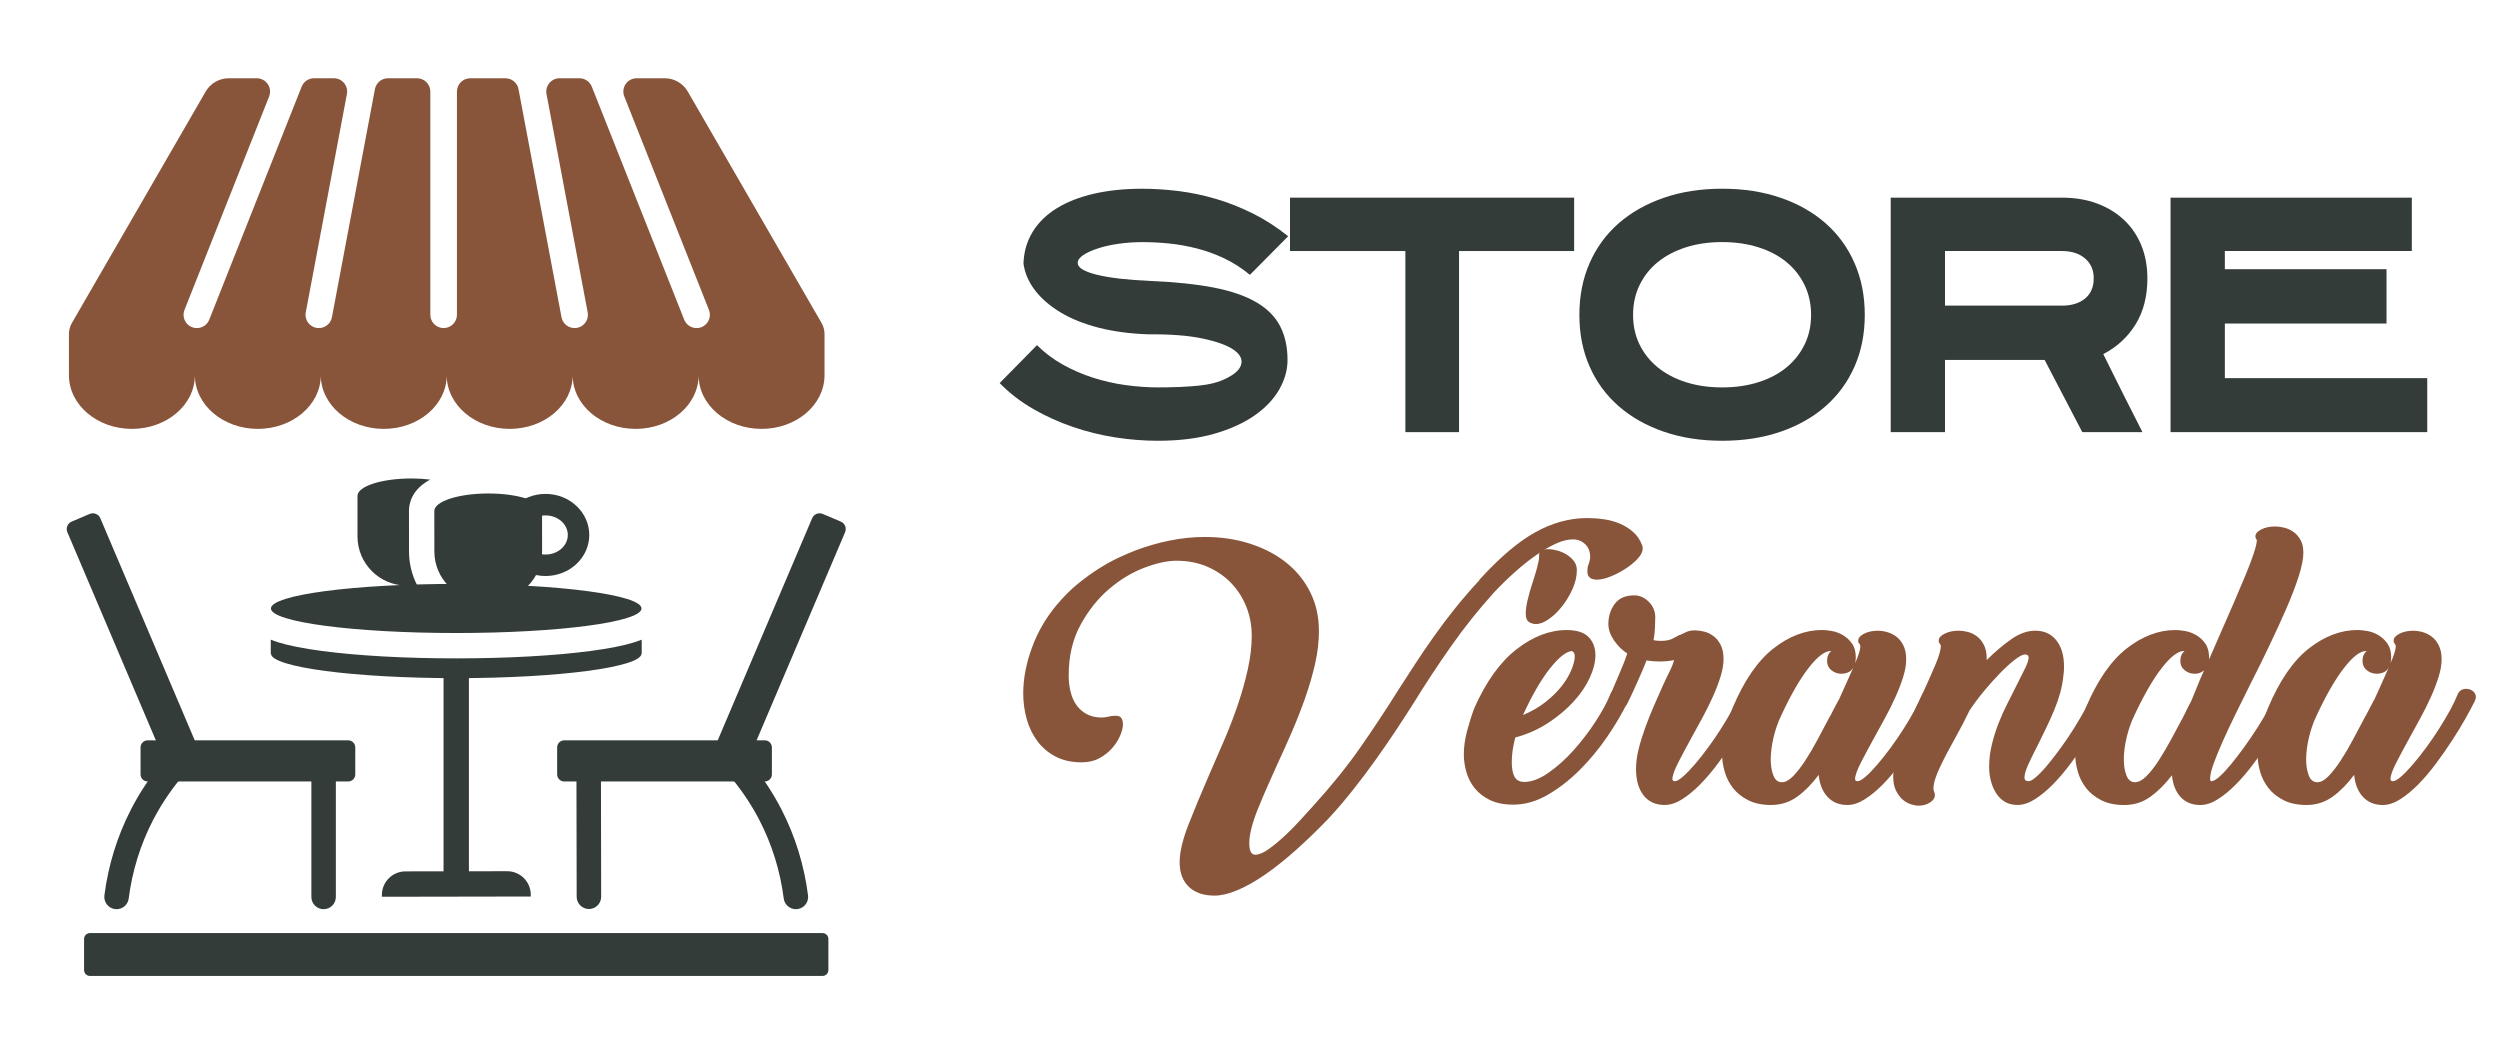
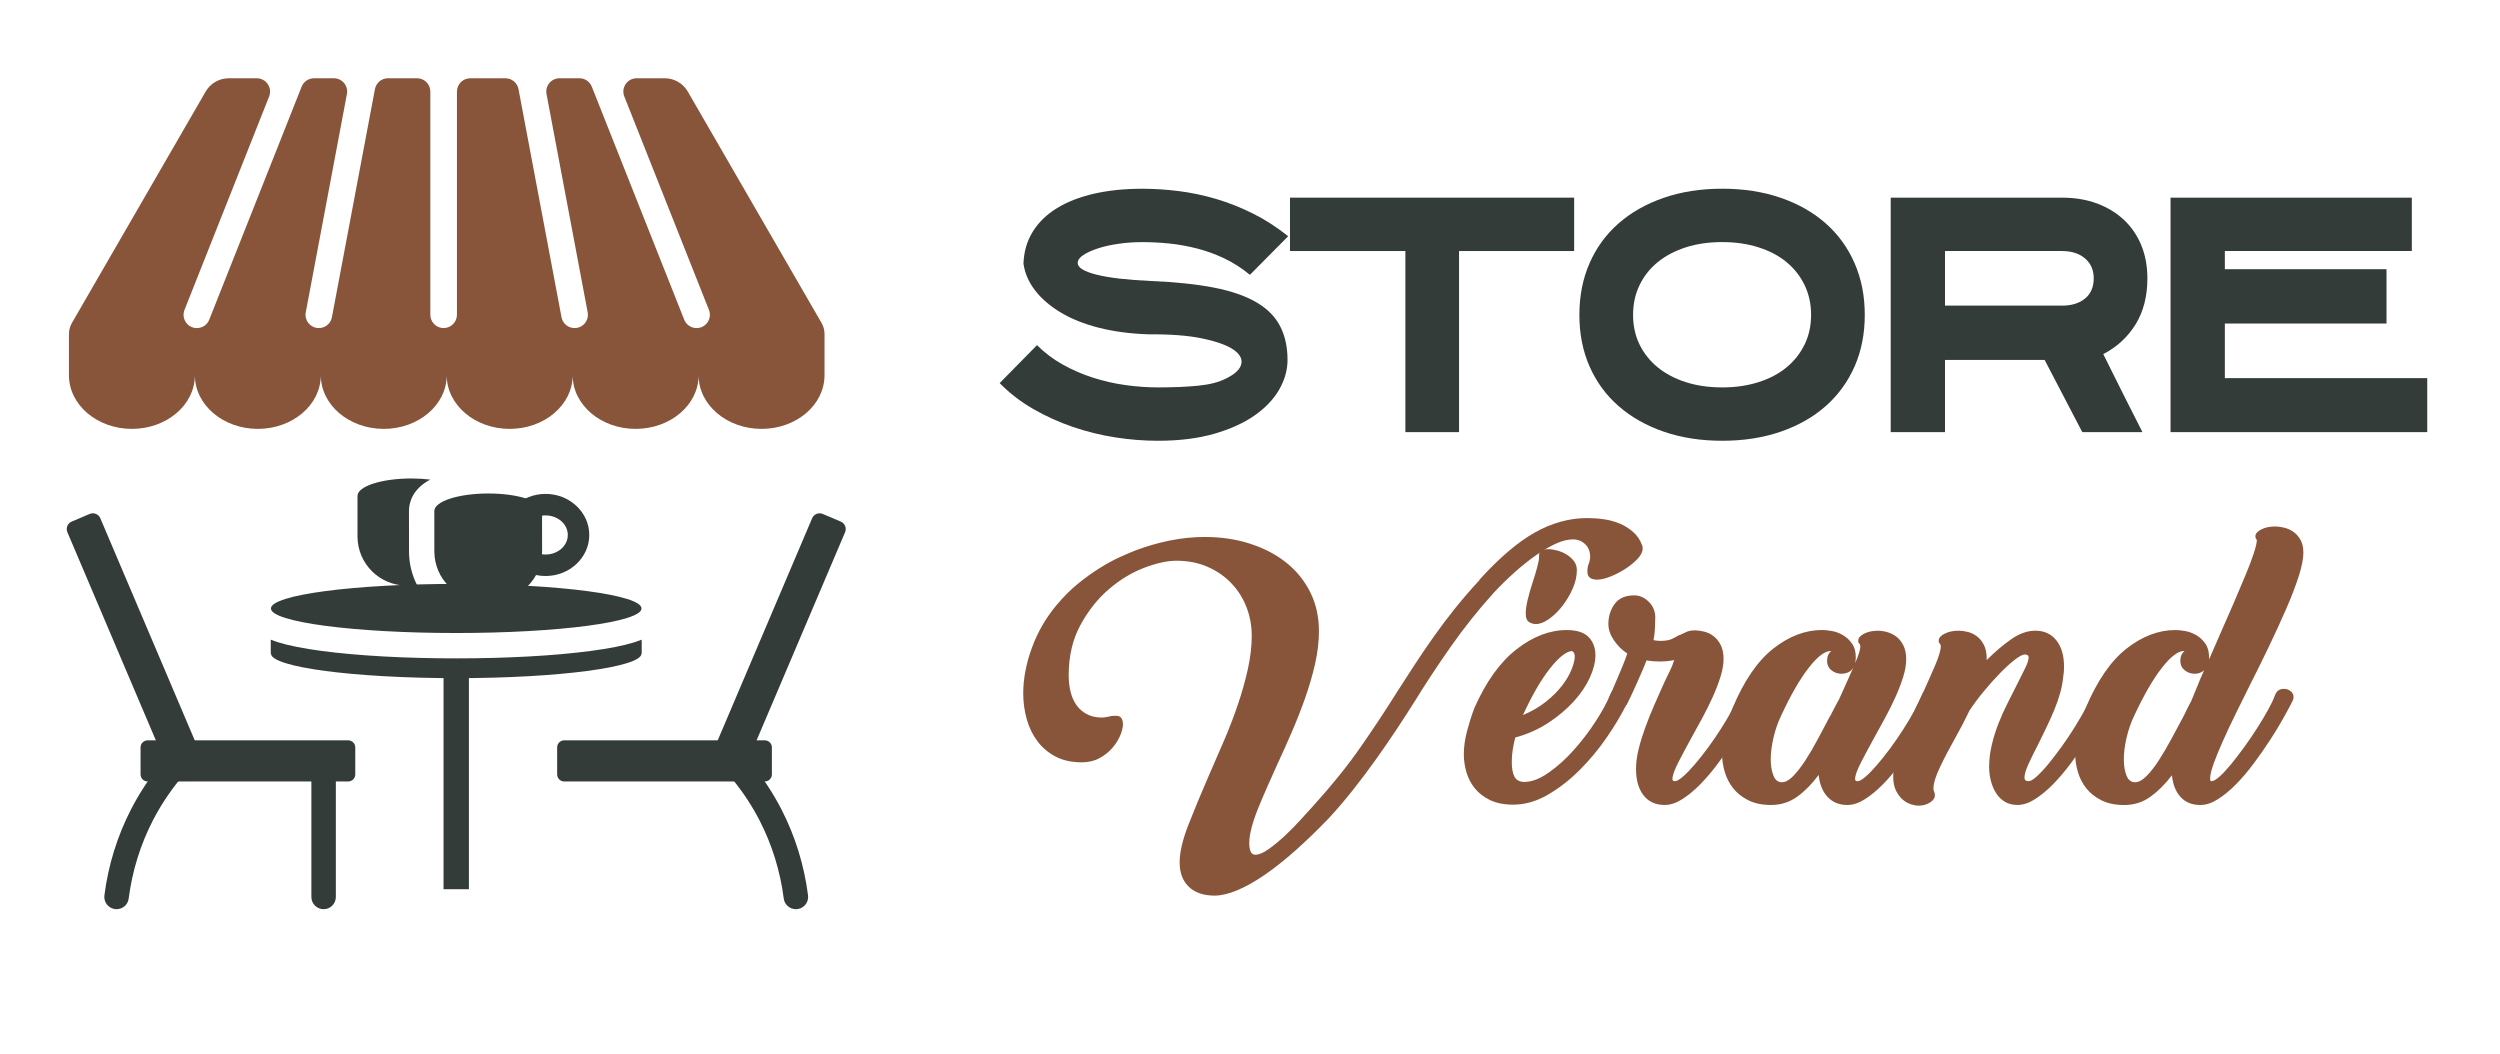
<svg xmlns="http://www.w3.org/2000/svg" version="1.1" id="Calque_1" x="0px" y="0px" width="166px" height="70px" viewBox="0 0 166 70" enable-background="new 0 0 166 70" xml:space="preserve">
-   <path fill="#333C39" d="M54.613,64.804H5.973c-0.216,0-0.391-0.175-0.391-0.391v-2.066c0-0.215,0.175-0.391,0.391-0.391h48.64  c0.216,0,0.392,0.176,0.392,0.391v2.066C55.004,64.629,54.829,64.804,54.613,64.804z" />
  <path fill="#333C39" d="M12.664,49.907l-1.197,0.51c-0.273,0.115-0.588-0.012-0.705-0.285L4.474,35.339  c-0.116-0.273,0.011-0.588,0.285-0.705l1.196-0.508c0.273-0.116,0.588,0.011,0.705,0.283l6.289,14.793  C13.064,49.476,12.937,49.792,12.664,49.907z" />
  <path fill="#333C39" d="M23.119,51.891H9.805c-0.261,0-0.472-0.212-0.472-0.472v-1.79c0-0.261,0.211-0.472,0.472-0.472h13.313  c0.261,0,0.472,0.211,0.472,0.472v1.79C23.591,51.679,23.379,51.891,23.119,51.891z" />
  <path fill="#333C39" d="M7.741,60.37c-0.035,0-0.07-0.002-0.105-0.006c-0.446-0.058-0.76-0.465-0.704-0.91  c0.257-2.008,0.851-3.926,1.763-5.703c0.547-1.064,1.21-2.076,1.971-3.008c0.284-0.348,0.796-0.4,1.145-0.116  s0.399,0.797,0.115,1.145c-0.689,0.844-1.289,1.76-1.784,2.723c-0.826,1.608-1.363,3.347-1.597,5.167  C8.493,60.071,8.144,60.37,7.741,60.37z" />
  <path fill="#333C39" d="M21.488,60.37c-0.449,0-0.813-0.363-0.813-0.813v-7.667c0-0.448,0.364-0.813,0.813-0.813  c0.45,0,0.813,0.365,0.813,0.813v7.667C22.301,60.007,21.938,60.37,21.488,60.37z" />
  <path fill="#333C39" d="M47.922,49.907l1.197,0.51c0.273,0.115,0.589-0.012,0.705-0.285l6.29-14.793  c0.115-0.273-0.012-0.588-0.285-0.705l-1.197-0.508c-0.272-0.116-0.588,0.011-0.705,0.283l-6.289,14.793  C47.522,49.476,47.649,49.792,47.922,49.907z" />
  <path fill="#333C39" d="M37.468,51.891h13.313c0.261,0,0.472-0.212,0.472-0.472v-1.79c0-0.261-0.211-0.472-0.472-0.472H37.468  c-0.261,0-0.473,0.211-0.473,0.472v1.79C36.995,51.679,37.207,51.891,37.468,51.891z" />
  <path fill="#333C39" d="M52.846,60.37c-0.403,0-0.753-0.299-0.806-0.709c-0.233-1.82-0.771-3.559-1.596-5.167  c-0.495-0.963-1.096-1.879-1.784-2.723c-0.285-0.348-0.233-0.86,0.115-1.145c0.348-0.284,0.861-0.231,1.145,0.116  c0.761,0.932,1.424,1.943,1.971,3.008c0.913,1.777,1.505,3.695,1.763,5.703c0.057,0.445-0.258,0.853-0.703,0.91  C52.916,60.368,52.88,60.37,52.846,60.37z" />
-   <path fill="#333C39" d="M39.104,60.358c-0.448,0-0.812-0.363-0.813-0.813l-0.014-7.666c-0.001-0.449,0.363-0.814,0.812-0.814  c0,0,0.001,0,0.002,0c0.449,0,0.812,0.363,0.813,0.813l0.013,7.666c0.001,0.449-0.363,0.814-0.812,0.814  C39.105,60.358,39.104,60.358,39.104,60.358z" />
  <rect x="29.451" y="44.448" fill="#333C39" width="1.684" height="14.596" />
-   <path fill="#333C39" d="M35.245,59.528l-9.887,0.017v-0.116c-0.002-0.865,0.698-1.567,1.563-1.57l6.753-0.011  c0.866-0.002,1.568,0.698,1.57,1.563L35.245,59.528z" />
  <ellipse fill="#333C39" cx="30.293" cy="40.402" rx="12.303" ry="1.63" />
  <path fill="#333C39" d="M36.225,38.247c-1.601,0-2.903-1.223-2.903-2.726s1.302-2.726,2.903-2.726s2.903,1.223,2.903,2.726  S37.826,38.247,36.225,38.247z M36.225,34.223c-0.814,0-1.476,0.583-1.476,1.299s0.662,1.299,1.476,1.299  c0.815,0,1.477-0.583,1.477-1.299S37.04,34.223,36.225,34.223z" />
  <path fill="#333C39" d="M32.414,32.767c-1.975,0.002-3.576,0.523-3.575,1.164l0.002,2.688c0.002,1.802,1.464,3.261,3.267,3.259  l0.628-0.001c1.802-0.002,3.26-1.464,3.259-3.266l-0.003-2.688C35.992,33.282,34.39,32.765,32.414,32.767z" />
  <path fill="#88553A" d="M45.669,6.08c-0.316-0.547-0.898-0.884-1.53-0.884h-1.864c-0.624,0-1.052,0.629-0.821,1.209l5.619,14.17  c0.23,0.58-0.197,1.209-0.821,1.209l0,0c-0.361,0-0.687-0.221-0.821-0.558L39.296,5.755c-0.134-0.337-0.459-0.559-0.821-0.559  h-1.318c-0.554,0-0.971,0.503-0.869,1.047l2.733,14.494c0.102,0.544-0.314,1.047-0.868,1.047l0,0c-0.425,0-0.79-0.302-0.869-0.72  L34.429,5.917c-0.08-0.417-0.444-0.72-0.869-0.72h-2.336c-0.488,0-0.883,0.396-0.883,0.884V20.9c0,0.488-0.396,0.884-0.884,0.884  l0,0c-0.487,0-0.883-0.396-0.883-0.884V6.08c0-0.488-0.396-0.884-0.883-0.884h-1.928c-0.424,0-0.789,0.303-0.867,0.72L22.04,21.064  c-0.079,0.418-0.443,0.72-0.868,0.72l0,0c-0.554,0-0.971-0.503-0.868-1.047l2.732-14.494c0.103-0.544-0.314-1.047-0.868-1.047H20.85  c-0.362,0-0.688,0.222-0.821,0.559l-6.135,15.472c-0.133,0.337-0.459,0.558-0.822,0.558l0,0c-0.624,0-1.05-0.629-0.821-1.209  l5.619-14.17c0.229-0.58-0.197-1.209-0.821-1.209h-1.864c-0.631,0-1.214,0.337-1.53,0.884L4.776,21.442  c-0.129,0.224-0.198,0.479-0.198,0.736v2.739c0,1.966,1.872,3.561,4.181,3.561c2.309,0,4.181-1.595,4.181-3.561  c0,1.966,1.872,3.561,4.18,3.561c2.309,0,4.181-1.595,4.181-3.561c0,1.966,1.872,3.561,4.181,3.561c2.308,0,4.18-1.595,4.18-3.561  c0,1.966,1.872,3.561,4.181,3.561s4.181-1.595,4.181-3.561c0,1.966,1.872,3.561,4.181,3.561s4.181-1.595,4.181-3.561  c0,1.966,1.872,3.561,4.181,3.561c2.308,0,4.18-1.595,4.18-3.561v-2.739c0-0.258-0.068-0.512-0.198-0.736L45.669,6.08z" />
  <path fill="#333C39" d="M42.133,42.644c-0.711,0.223-1.693,0.418-2.919,0.58c-2.394,0.318-5.562,0.492-8.92,0.492  c-3.358,0-6.526-0.174-8.92-0.492c-1.226-0.162-2.208-0.357-2.919-0.58c-0.171-0.055-0.33-0.11-0.476-0.17v0.928h0.012  c0.02,0.899,5.52,1.627,12.303,1.627s12.284-0.728,12.303-1.627h0.012v-0.928C42.462,42.533,42.304,42.589,42.133,42.644z" />
  <path fill="#333C39" d="M27.159,36.62l-0.003-2.688c0-0.534,0.202-1.44,1.41-2.088c-0.39-0.047-0.812-0.074-1.251-0.074  c-1.976,0-3.577,0.52-3.577,1.16v2.689c0,1.802,1.461,3.262,3.263,3.262h0.628c0.027,0,0.053-0.001,0.08-0.002  C27.358,38.202,27.16,37.435,27.159,36.62z" />
  <g>
    <path fill="#333C39" d="M76.888,29.267c-0.93,0-1.875-0.074-2.839-0.225c-0.962-0.15-1.901-0.383-2.816-0.696   c-0.915-0.314-1.789-0.71-2.622-1.188c-0.833-0.478-1.577-1.052-2.233-1.721l2.479-2.52c0.505,0.505,1.075,0.936,1.71,1.29   c0.636,0.355,1.305,0.646,2.008,0.871s1.424,0.39,2.161,0.492s1.455,0.153,2.152,0.153c1.023,0,1.914-0.037,2.673-0.113   c0.758-0.074,1.376-0.235,1.854-0.48c0.588-0.287,0.923-0.604,1.005-0.953c0.081-0.349-0.093-0.669-0.522-0.963   c-0.432-0.293-1.114-0.539-2.05-0.737c-0.935-0.198-2.127-0.29-3.574-0.277c-1.229-0.04-2.335-0.188-3.319-0.44   c-0.983-0.252-1.826-0.59-2.529-1.014c-0.704-0.423-1.268-0.908-1.69-1.454c-0.424-0.547-0.684-1.141-0.778-1.783   c0.026-0.792,0.231-1.498,0.614-2.12c0.382-0.621,0.918-1.144,1.608-1.567c0.689-0.423,1.513-0.744,2.468-0.963   c0.957-0.218,2.021-0.327,3.196-0.327c0.779,0,1.58,0.051,2.407,0.153c0.826,0.103,1.656,0.276,2.489,0.522   c0.834,0.246,1.652,0.57,2.459,0.974c0.806,0.402,1.584,0.904,2.335,1.505l-2.54,2.562c-0.547-0.451-1.117-0.816-1.711-1.096   c-0.594-0.28-1.198-0.499-1.813-0.656c-0.615-0.156-1.227-0.267-1.834-0.328s-1.206-0.092-1.793-0.092   c-0.546,0-1.075,0.038-1.588,0.113c-0.512,0.074-0.967,0.177-1.361,0.307c-0.396,0.13-0.718,0.276-0.964,0.44   c-0.245,0.164-0.368,0.335-0.368,0.513c-0.014,0.313,0.402,0.577,1.249,0.788c0.847,0.212,2.05,0.352,3.606,0.42   c1.639,0.068,3.034,0.216,4.189,0.44c1.154,0.226,2.093,0.551,2.816,0.974c0.725,0.423,1.25,0.952,1.578,1.588   c0.328,0.635,0.492,1.383,0.492,2.243c0,0.669-0.186,1.324-0.554,1.967c-0.369,0.642-0.915,1.215-1.639,1.721   c-0.725,0.505-1.623,0.911-2.694,1.218C79.533,29.113,78.294,29.267,76.888,29.267z" />
    <path fill="#333C39" d="M104.523,16.668h-7.642v12.026h-3.564V16.668h-7.662v-3.544h18.868V16.668z" />
    <path fill="#333C39" d="M114.357,29.267c-1.421,0-2.716-0.201-3.883-0.604c-1.168-0.403-2.168-0.97-3.002-1.7   c-0.833-0.73-1.475-1.608-1.925-2.633c-0.451-1.023-0.676-2.164-0.676-3.421s0.225-2.4,0.676-3.432   c0.45-1.031,1.092-1.912,1.925-2.643c0.834-0.73,1.834-1.298,3.002-1.7c1.167-0.403,2.462-0.604,3.883-0.604   c1.42,0,2.714,0.201,3.882,0.604c1.167,0.402,2.164,0.97,2.99,1.7c0.827,0.73,1.466,1.611,1.916,2.643   c0.451,1.031,0.676,2.175,0.676,3.432s-0.225,2.397-0.676,3.421c-0.45,1.024-1.089,1.902-1.916,2.633   c-0.826,0.73-1.823,1.297-2.99,1.7C117.071,29.065,115.777,29.267,114.357,29.267z M114.357,16.074   c-0.889,0-1.694,0.116-2.418,0.349s-1.346,0.56-1.865,0.982c-0.519,0.424-0.921,0.933-1.208,1.526   c-0.286,0.595-0.43,1.254-0.43,1.978s0.144,1.38,0.43,1.967c0.287,0.587,0.689,1.093,1.208,1.516   c0.52,0.424,1.142,0.752,1.865,0.983c0.724,0.232,1.529,0.349,2.418,0.349c0.874,0,1.676-0.116,2.407-0.349   c0.729-0.231,1.352-0.56,1.863-0.983c0.513-0.423,0.912-0.929,1.198-1.516c0.287-0.587,0.431-1.243,0.431-1.967   s-0.144-1.383-0.431-1.978c-0.286-0.594-0.686-1.103-1.198-1.526c-0.512-0.423-1.134-0.75-1.863-0.982   C116.033,16.19,115.231,16.074,114.357,16.074z" />
    <path fill="#333C39" d="M129.148,28.694h-3.605v-15.57h11.37c0.861,0,1.64,0.13,2.336,0.39s1.293,0.624,1.792,1.096   c0.499,0.471,0.881,1.035,1.147,1.69s0.399,1.386,0.399,2.191c0,1.188-0.264,2.206-0.788,3.053   c-0.526,0.848-1.24,1.503-2.142,1.967c0.205,0.41,0.431,0.864,0.677,1.362c0.245,0.499,0.491,0.99,0.737,1.475   c0.246,0.485,0.474,0.937,0.686,1.353s0.379,0.748,0.503,0.994h-3.995l-2.5-4.794h-6.617V28.694z M129.148,20.294h7.765   c0.642,0,1.154-0.157,1.537-0.474c0.382-0.315,0.573-0.762,0.573-1.339c0-0.55-0.191-0.989-0.573-1.318   c-0.383-0.33-0.896-0.495-1.537-0.495h-7.765V20.294z" />
    <path fill="#333C39" d="M158.466,21.482H147.73v3.627h13.439v3.585h-17.045v-15.57h16.021v3.544H147.73v1.209h10.735V21.482z" />
  </g>
  <g>
    <g>
      <path fill="#88553A" d="M109.026,36.163c0.03,0.062,0.047,0.147,0.047,0.256c0,0.217-0.113,0.445-0.337,0.686    c-0.225,0.24-0.5,0.465-0.825,0.674c-0.326,0.209-0.659,0.38-1,0.512c-0.34,0.132-0.626,0.197-0.859,0.197    c-0.434,0-0.65-0.179-0.65-0.535c0-0.108,0.007-0.205,0.023-0.29c0.015-0.085,0.038-0.166,0.07-0.244v0.023    c0.03-0.093,0.053-0.178,0.068-0.256c0.017-0.077,0.023-0.147,0.023-0.209c0-0.355-0.112-0.639-0.337-0.849    c-0.225-0.209-0.492-0.313-0.802-0.313c-0.34,0-0.717,0.092-1.127,0.278c-0.411,0.186-0.845,0.438-1.301,0.755    c-0.457,0.318-0.926,0.689-1.405,1.115c-0.481,0.427-0.953,0.888-1.418,1.383c-1.021,1.132-1.972,2.32-2.847,3.567    c-0.875,1.246-1.686,2.475-2.429,3.683c-0.371,0.589-0.771,1.204-1.196,1.848c-0.427,0.643-0.88,1.301-1.36,1.975    c-0.479,0.675-0.982,1.345-1.51,2.01c-0.526,0.667-1.068,1.302-1.626,1.906c-0.744,0.774-1.473,1.479-2.186,2.114    c-0.712,0.635-1.394,1.177-2.044,1.626s-1.263,0.794-1.836,1.034s-1.077,0.36-1.511,0.36c-0.728,0-1.297-0.193-1.708-0.581    c-0.41-0.389-0.615-0.931-0.615-1.628c0-0.668,0.193-1.497,0.581-2.489c0.387-0.993,0.845-2.094,1.371-3.303    c0.325-0.745,0.658-1.513,0.999-2.304s0.646-1.585,0.917-2.384c0.271-0.799,0.492-1.586,0.663-2.361    c0.17-0.775,0.256-1.512,0.256-2.21c0-0.667-0.117-1.299-0.349-1.896c-0.232-0.596-0.565-1.124-1-1.581    c-0.434-0.458-0.96-0.821-1.58-1.094c-0.62-0.271-1.309-0.406-2.068-0.406c-0.604,0-1.316,0.155-2.137,0.466    c-0.822,0.311-1.604,0.784-2.348,1.421c-0.743,0.636-1.375,1.432-1.894,2.387s-0.778,2.068-0.778,3.342    c0,0.389,0.043,0.754,0.128,1.095c0.085,0.342,0.217,0.636,0.396,0.885c0.178,0.248,0.406,0.446,0.686,0.594    c0.278,0.147,0.611,0.222,0.999,0.222c0.047,0,0.1-0.004,0.162-0.012c0.062-0.008,0.132-0.02,0.209-0.035    c0.078-0.016,0.146-0.03,0.209-0.046s0.187-0.023,0.372-0.023c0.294,0,0.441,0.193,0.441,0.58c0,0.187-0.058,0.423-0.174,0.71    c-0.117,0.286-0.291,0.565-0.523,0.836c-0.232,0.271-0.519,0.499-0.859,0.686c-0.341,0.186-0.736,0.278-1.185,0.278    c-0.667,0-1.244-0.127-1.731-0.383c-0.488-0.256-0.891-0.597-1.208-1.022s-0.554-0.914-0.709-1.464    c-0.154-0.55-0.232-1.119-0.232-1.708c0-0.96,0.189-1.964,0.569-3.01c0.379-1.046,0.926-1.994,1.639-2.847    c0.464-0.557,0.94-1.033,1.429-1.429c0.488-0.395,0.96-0.735,1.417-1.022c0.457-0.286,0.895-0.526,1.313-0.72    c0.419-0.193,0.79-0.353,1.116-0.477c0.743-0.278,1.502-0.496,2.276-0.651c0.775-0.154,1.542-0.232,2.301-0.232    c1.084,0,2.092,0.152,3.021,0.453c0.93,0.303,1.731,0.725,2.405,1.268c0.674,0.542,1.2,1.196,1.58,1.963    c0.38,0.768,0.569,1.623,0.569,2.568c0,0.696-0.085,1.421-0.256,2.172c-0.171,0.752-0.392,1.511-0.662,2.277    s-0.569,1.526-0.895,2.277c-0.325,0.752-0.65,1.476-0.976,2.173c-0.232,0.511-0.457,1.015-0.674,1.511    c-0.218,0.496-0.415,0.964-0.593,1.405s-0.317,0.856-0.418,1.243s-0.151,0.728-0.151,1.022c0,0.511,0.131,0.767,0.396,0.767    c0.247,0,0.549-0.128,0.905-0.383c0.357-0.256,0.721-0.559,1.093-0.906c0.372-0.349,0.724-0.709,1.058-1.081    c0.332-0.372,0.6-0.666,0.802-0.883c1.223-1.348,2.269-2.645,3.136-3.893c0.868-1.246,1.689-2.489,2.465-3.729    c0.387-0.604,0.778-1.208,1.173-1.813c0.395-0.604,0.809-1.211,1.243-1.824c0.434-0.611,0.898-1.227,1.394-1.847    c0.496-0.619,1.038-1.247,1.626-1.883h-0.022c1.316-1.456,2.545-2.505,3.683-3.148c1.14-0.643,2.305-0.964,3.498-0.964    c0.356,0,0.724,0.026,1.104,0.081s0.731,0.151,1.057,0.291c0.326,0.139,0.62,0.324,0.883,0.558    c0.264,0.232,0.457,0.519,0.582,0.859V36.163z" />
      <path fill="#88553A" d="M107.841,45.807c0.201,0.124,0.303,0.295,0.303,0.511c0,0.032-0.009,0.078-0.023,0.14    c-0.017,0.063-0.039,0.133-0.07,0.209c-0.356,0.729-0.806,1.487-1.348,2.277s-1.146,1.519-1.813,2.185s-1.375,1.216-2.126,1.649    c-0.752,0.435-1.515,0.651-2.289,0.651c-0.604,0-1.115-0.102-1.533-0.302c-0.419-0.202-0.755-0.461-1.011-0.779    c-0.256-0.316-0.442-0.674-0.558-1.068c-0.117-0.396-0.175-0.794-0.175-1.196c0-0.496,0.074-1.02,0.221-1.569    c0.147-0.55,0.307-1.049,0.477-1.498c0.774-1.751,1.708-3.053,2.8-3.904s2.204-1.278,3.335-1.278c0.665,0,1.149,0.155,1.452,0.465    c0.302,0.311,0.453,0.713,0.453,1.208c0,0.449-0.124,0.945-0.372,1.488c-0.248,0.542-0.604,1.067-1.068,1.579    c-0.465,0.511-1.026,0.984-1.686,1.418c-0.658,0.434-1.391,0.759-2.195,0.976c-0.078,0.294-0.136,0.573-0.174,0.837    c-0.039,0.263-0.059,0.526-0.059,0.79c0,0.434,0.062,0.763,0.186,0.987s0.341,0.337,0.651,0.337c0.479,0,1.011-0.201,1.591-0.604    c0.581-0.402,1.139-0.901,1.674-1.498c0.534-0.597,1.019-1.228,1.452-1.895c0.434-0.666,0.759-1.263,0.976-1.789    c0.093-0.264,0.295-0.395,0.604-0.395c0.047,0,0.097,0.004,0.15,0.012c0.055,0.007,0.12,0.034,0.198,0.08L107.841,45.807z     M104.378,43.228c-0.387,0.031-0.875,0.418-1.464,1.162c-0.588,0.743-1.185,1.773-1.789,3.09c0.589-0.248,1.1-0.546,1.534-0.895    c0.434-0.349,0.79-0.705,1.068-1.068c0.279-0.364,0.488-0.721,0.627-1.069c0.141-0.349,0.21-0.64,0.21-0.871    C104.564,43.405,104.502,43.29,104.378,43.228z M102.194,36.86c0-0.263,0.201-0.396,0.604-0.396c0.186,0,0.391,0.032,0.615,0.094    c0.225,0.063,0.43,0.15,0.616,0.268c0.186,0.115,0.344,0.259,0.477,0.43c0.131,0.17,0.197,0.371,0.197,0.604    c0,0.402-0.094,0.813-0.279,1.231c-0.186,0.418-0.415,0.802-0.686,1.149c-0.271,0.349-0.565,0.635-0.883,0.86    c-0.318,0.224-0.608,0.337-0.871,0.337c-0.171,0-0.325-0.047-0.465-0.14c-0.14-0.094-0.21-0.279-0.21-0.559    c0-0.262,0.047-0.584,0.141-0.964c0.092-0.379,0.2-0.755,0.325-1.127c0.107-0.325,0.204-0.646,0.29-0.965    c0.085-0.316,0.128-0.546,0.128-0.685V36.86z" />
      <path fill="#88553A" d="M108.004,46.783c-0.124,0.216-0.31,0.324-0.559,0.324c-0.17,0-0.317-0.054-0.44-0.162    c-0.124-0.108-0.187-0.247-0.187-0.418c0-0.094,0.059-0.275,0.175-0.546c0.116-0.271,0.243-0.569,0.384-0.896    c0.123-0.294,0.247-0.588,0.371-0.883c0.123-0.294,0.225-0.565,0.302-0.813c-0.341-0.217-0.635-0.507-0.883-0.871    c-0.247-0.364-0.371-0.724-0.371-1.08c0-0.512,0.139-0.957,0.418-1.336c0.278-0.38,0.712-0.57,1.301-0.57    c0.356,0,0.678,0.143,0.964,0.427c0.287,0.285,0.431,0.635,0.431,1.05c0,0.185-0.008,0.423-0.023,0.715s-0.046,0.554-0.093,0.783    c0.154,0.031,0.31,0.047,0.465,0.047c0.325,0,0.577-0.042,0.755-0.128c0.178-0.085,0.345-0.175,0.499-0.268v0.023    c0.155-0.077,0.311-0.151,0.465-0.221c0.155-0.069,0.342-0.104,0.558-0.104c0.187,0,0.392,0.027,0.616,0.082    c0.225,0.054,0.434,0.154,0.627,0.301c0.194,0.147,0.353,0.346,0.478,0.594c0.124,0.248,0.186,0.559,0.186,0.932    c0,0.343-0.066,0.727-0.197,1.153c-0.132,0.428-0.303,0.874-0.511,1.34c-0.21,0.466-0.438,0.928-0.687,1.386    s-0.488,0.896-0.721,1.315c-0.325,0.591-0.619,1.142-0.882,1.654c-0.265,0.514-0.396,0.886-0.396,1.118    c0,0.094,0.055,0.141,0.162,0.141c0.124,0,0.302-0.102,0.534-0.303s0.492-0.469,0.778-0.802c0.287-0.333,0.582-0.705,0.884-1.115    c0.303-0.41,0.588-0.829,0.859-1.255s0.516-0.836,0.732-1.231c0.217-0.395,0.38-0.732,0.488-1.011    c0.108-0.279,0.302-0.418,0.58-0.418c0.17,0,0.322,0.05,0.454,0.15c0.131,0.101,0.197,0.236,0.197,0.406    c0,0.032-0.009,0.074-0.023,0.129c-0.016,0.054-0.031,0.097-0.047,0.127c-0.155,0.311-0.359,0.693-0.615,1.15    s-0.551,0.941-0.883,1.452c-0.333,0.512-0.69,1.022-1.069,1.534c-0.38,0.511-0.771,0.972-1.173,1.383    c-0.403,0.41-0.806,0.743-1.209,0.999c-0.402,0.256-0.79,0.383-1.162,0.383c-0.604,0-1.072-0.212-1.405-0.639    c-0.334-0.426-0.499-1.011-0.499-1.754c0-0.419,0.057-0.86,0.174-1.325c0.116-0.464,0.264-0.94,0.441-1.429    s0.372-0.972,0.581-1.453c0.209-0.479,0.414-0.943,0.615-1.394c0.187-0.402,0.333-0.709,0.441-0.918s0.201-0.444,0.279-0.709    c-0.295,0.063-0.62,0.094-0.977,0.094c-0.294,0-0.58-0.023-0.859-0.07c-0.062,0.171-0.151,0.392-0.268,0.662    c-0.116,0.271-0.24,0.555-0.372,0.849c-0.131,0.294-0.259,0.573-0.383,0.837c-0.124,0.263-0.225,0.464-0.302,0.604V46.783z" />
      <path fill="#88553A" d="M123.224,43.646c0,0.077-0.004,0.147-0.012,0.209c-0.008,0.063-0.02,0.124-0.034,0.186    c0.107-0.247,0.193-0.468,0.256-0.662c0.062-0.193,0.092-0.352,0.092-0.476c0-0.031-0.015-0.078-0.046-0.14    c-0.031-0.031-0.055-0.058-0.069-0.081c-0.017-0.023-0.023-0.073-0.023-0.151c0-0.171,0.127-0.321,0.383-0.453    s0.562-0.197,0.919-0.197c0.2,0,0.409,0.03,0.627,0.092c0.217,0.063,0.418,0.164,0.604,0.303c0.186,0.14,0.34,0.334,0.464,0.581    c0.124,0.248,0.186,0.558,0.186,0.929c0,0.342-0.065,0.726-0.197,1.151s-0.302,0.871-0.511,1.336s-0.438,0.926-0.686,1.382    c-0.248,0.458-0.487,0.896-0.721,1.313c-0.325,0.589-0.619,1.139-0.883,1.649c-0.264,0.512-0.395,0.884-0.395,1.115    c0,0.094,0.054,0.141,0.162,0.141c0.124,0,0.303-0.102,0.535-0.303s0.491-0.469,0.778-0.802c0.286-0.333,0.58-0.705,0.883-1.115    c0.302-0.41,0.589-0.829,0.859-1.255s0.515-0.836,0.732-1.231c0.217-0.395,0.379-0.732,0.487-1.011    c0.108-0.279,0.303-0.418,0.581-0.418c0.171,0,0.321,0.05,0.453,0.15s0.197,0.236,0.197,0.406c0,0.032-0.007,0.074-0.023,0.129    c-0.015,0.054-0.03,0.097-0.046,0.127c-0.154,0.311-0.36,0.693-0.615,1.15c-0.256,0.457-0.551,0.941-0.884,1.452    c-0.333,0.512-0.688,1.022-1.068,1.534c-0.38,0.511-0.771,0.972-1.174,1.383c-0.403,0.41-0.806,0.743-1.208,0.999    c-0.403,0.256-0.79,0.383-1.162,0.383c-0.542,0-0.979-0.178-1.313-0.534c-0.334-0.356-0.531-0.844-0.593-1.464    c-0.435,0.589-0.906,1.069-1.417,1.441c-0.512,0.371-1.093,0.557-1.743,0.557c-0.589,0-1.092-0.104-1.511-0.313    c-0.418-0.21-0.755-0.478-1.011-0.803s-0.441-0.689-0.558-1.092s-0.174-0.798-0.174-1.185c0-0.496,0.069-1.011,0.208-1.546    c0.141-0.534,0.303-1.034,0.488-1.498c0.76-1.813,1.662-3.13,2.708-3.951c1.046-0.82,2.126-1.231,3.241-1.231    c0.186,0,0.407,0.023,0.662,0.07c0.256,0.046,0.5,0.139,0.732,0.278s0.43,0.325,0.592,0.558    C123.143,42.972,123.224,43.273,123.224,43.646z M121.318,43.878c0-0.279,0.093-0.496,0.279-0.65h-0.047    c-0.388,0-0.872,0.371-1.452,1.115c-0.581,0.743-1.189,1.798-1.824,3.16c-0.217,0.45-0.388,0.938-0.511,1.464    c-0.124,0.526-0.187,1.015-0.187,1.464c0,0.402,0.058,0.755,0.175,1.058c0.115,0.302,0.306,0.452,0.569,0.452    c0.232,0,0.479-0.135,0.743-0.406c0.263-0.271,0.535-0.619,0.813-1.045c0.278-0.427,0.558-0.902,0.836-1.429    c0.279-0.527,0.55-1.039,0.813-1.534v0.023c0.094-0.187,0.186-0.368,0.279-0.546c0.093-0.179,0.186-0.353,0.278-0.523v0.023    l0.441-0.977l0.559-1.255c-0.078,0.171-0.19,0.291-0.338,0.36c-0.147,0.07-0.306,0.105-0.476,0.105    c-0.248,0-0.469-0.078-0.662-0.233C121.415,44.351,121.318,44.142,121.318,43.878z" />
      <path fill="#88553A" d="M137.003,44.9c-0.031,0.356-0.101,0.729-0.209,1.116c-0.108,0.386-0.244,0.773-0.406,1.161    c-0.163,0.388-0.337,0.775-0.523,1.161c-0.186,0.388-0.364,0.752-0.534,1.093c-0.248,0.48-0.461,0.914-0.64,1.301    c-0.178,0.388-0.267,0.69-0.267,0.907c0,0.154,0.093,0.232,0.278,0.232c0.125,0,0.307-0.108,0.547-0.326    c0.24-0.217,0.499-0.495,0.778-0.837c0.278-0.34,0.569-0.72,0.871-1.138c0.303-0.419,0.585-0.84,0.848-1.267    c0.264-0.426,0.5-0.829,0.71-1.209c0.209-0.379,0.359-0.693,0.453-0.94c0.107-0.279,0.302-0.418,0.581-0.418    c0.17,0,0.32,0.05,0.452,0.15s0.197,0.236,0.197,0.406c0,0.032-0.008,0.074-0.022,0.129c-0.016,0.054-0.031,0.097-0.047,0.127    c-0.154,0.311-0.359,0.693-0.615,1.15s-0.551,0.941-0.884,1.452c-0.333,0.512-0.688,1.022-1.069,1.534    c-0.379,0.511-0.771,0.972-1.173,1.383c-0.402,0.41-0.806,0.743-1.208,0.999c-0.403,0.256-0.79,0.383-1.162,0.383    c-0.31,0-0.58-0.065-0.813-0.197c-0.232-0.132-0.426-0.314-0.58-0.546c-0.155-0.232-0.276-0.503-0.361-0.813    c-0.085-0.31-0.127-0.635-0.127-0.977c0-0.479,0.058-0.964,0.174-1.451c0.116-0.488,0.264-0.961,0.441-1.417    c0.179-0.458,0.376-0.898,0.593-1.325c0.217-0.426,0.418-0.825,0.604-1.197c0.216-0.433,0.406-0.813,0.568-1.138    c0.164-0.326,0.244-0.573,0.244-0.744c0-0.123-0.085-0.186-0.256-0.186c-0.139,0-0.355,0.112-0.649,0.336    c-0.295,0.226-0.62,0.521-0.977,0.884c-0.356,0.364-0.72,0.771-1.092,1.22c-0.372,0.45-0.705,0.898-0.999,1.348l0.023-0.022    c-0.141,0.294-0.288,0.588-0.441,0.882c-0.155,0.295-0.311,0.581-0.466,0.86c-0.403,0.713-0.747,1.371-1.033,1.975    c-0.287,0.604-0.431,1.078-0.431,1.418c0,0.063,0.008,0.112,0.023,0.151c0.015,0.038,0.031,0.081,0.047,0.128    c0.015,0.03,0.023,0.085,0.023,0.162c0,0.186-0.108,0.349-0.326,0.488c-0.217,0.14-0.472,0.209-0.767,0.209    c-0.139,0-0.306-0.03-0.499-0.093c-0.194-0.063-0.376-0.166-0.547-0.313c-0.17-0.147-0.317-0.345-0.441-0.593    c-0.123-0.247-0.186-0.559-0.186-0.93c0-0.34,0.058-0.728,0.175-1.162c0.115-0.433,0.267-0.891,0.452-1.37    c0.187-0.48,0.392-0.973,0.616-1.476c0.225-0.504,0.453-0.988,0.686-1.453c0.325-0.712,0.611-1.359,0.86-1.939    c0.247-0.582,0.371-1.004,0.371-1.267c0-0.031-0.016-0.078-0.047-0.14c-0.03-0.031-0.054-0.058-0.069-0.081    s-0.022-0.073-0.022-0.151c0-0.171,0.131-0.321,0.395-0.453c0.263-0.132,0.572-0.197,0.93-0.197c0.186,0,0.387,0.027,0.604,0.081    c0.217,0.055,0.419,0.151,0.604,0.29c0.186,0.14,0.341,0.329,0.465,0.569c0.123,0.241,0.186,0.538,0.186,0.896v0.115    c0.542-0.541,1.084-1.002,1.627-1.382c0.542-0.38,1.076-0.569,1.604-0.569c0.588,0,1.053,0.213,1.394,0.639    s0.512,1.011,0.512,1.754c0,0.125-0.004,0.232-0.012,0.325C137.03,44.691,137.019,44.792,137.003,44.9z" />
      <path fill="#88553A" d="M146.683,43.784l0.718-1.648c0.324-0.729,0.632-1.434,0.926-2.115c0.292-0.682,0.555-1.302,0.786-1.859    c0.231-0.557,0.413-1.037,0.544-1.44c0.131-0.402,0.196-0.689,0.196-0.86v-0.022c-0.062-0.046-0.093-0.124-0.093-0.232    c0-0.171,0.129-0.321,0.386-0.453c0.258-0.132,0.566-0.197,0.926-0.197c0.187,0,0.39,0.027,0.607,0.082    c0.219,0.054,0.421,0.146,0.608,0.278c0.188,0.131,0.344,0.31,0.469,0.534s0.188,0.508,0.188,0.848    c0,0.403-0.105,0.93-0.314,1.581c-0.21,0.649-0.484,1.366-0.826,2.148c-0.341,0.783-0.718,1.604-1.129,2.464    c-0.41,0.859-0.825,1.7-1.244,2.521c-0.342,0.682-0.671,1.348-0.989,1.998s-0.602,1.255-0.851,1.813    c-0.248,0.558-0.449,1.049-0.604,1.476c-0.155,0.426-0.232,0.755-0.232,0.987c0,0.124,0.023,0.187,0.069,0.187    c0.14,0,0.326-0.105,0.559-0.314s0.488-0.484,0.768-0.825c0.279-0.34,0.57-0.72,0.873-1.138c0.303-0.419,0.59-0.841,0.861-1.267    c0.271-0.427,0.512-0.829,0.722-1.209c0.209-0.379,0.36-0.7,0.454-0.964c0.108-0.279,0.302-0.418,0.581-0.418    c0.171,0,0.322,0.05,0.454,0.15s0.198,0.236,0.198,0.406c0,0.032-0.009,0.074-0.023,0.129c-0.017,0.054-0.031,0.097-0.047,0.127    c-0.155,0.311-0.361,0.693-0.617,1.15c-0.255,0.457-0.551,0.941-0.884,1.452c-0.334,0.512-0.69,1.022-1.07,1.534    c-0.38,0.511-0.771,0.972-1.175,1.383c-0.404,0.41-0.808,0.743-1.211,0.999s-0.791,0.383-1.163,0.383    c-0.544,0-0.978-0.174-1.304-0.522c-0.327-0.349-0.52-0.833-0.582-1.452c-0.45,0.589-0.929,1.065-1.434,1.429    c-0.505,0.364-1.084,0.546-1.736,0.546c-0.589,0-1.092-0.104-1.511-0.313c-0.418-0.21-0.755-0.478-1.011-0.803    s-0.441-0.689-0.557-1.092c-0.117-0.402-0.175-0.798-0.175-1.185c0-0.496,0.07-1.011,0.209-1.546    c0.141-0.534,0.303-1.034,0.488-1.498c0.761-1.813,1.664-3.13,2.712-3.951c1.047-0.82,2.129-1.231,3.246-1.231    c0.188,0,0.408,0.023,0.664,0.07c0.256,0.046,0.501,0.139,0.733,0.278s0.431,0.325,0.593,0.558    c0.163,0.232,0.244,0.534,0.244,0.906V43.784z M144.774,43.878c0-0.279,0.094-0.496,0.279-0.65h-0.047    c-0.388,0-0.874,0.371-1.456,1.115c-0.583,0.743-1.192,1.798-1.829,3.16c-0.218,0.45-0.389,0.938-0.513,1.464    s-0.186,1.015-0.186,1.464c0,0.402,0.057,0.755,0.174,1.058c0.116,0.302,0.307,0.452,0.57,0.452c0.232,0,0.485-0.135,0.758-0.406    c0.271-0.271,0.548-0.623,0.826-1.057c0.28-0.435,0.56-0.91,0.839-1.429c0.28-0.52,0.552-1.027,0.815-1.522    c0.078-0.155,0.155-0.313,0.232-0.477c0.078-0.163,0.156-0.313,0.233-0.453v0.023c0.14-0.326,0.279-0.666,0.419-1.022    s0.296-0.721,0.466-1.093c-0.17,0.155-0.38,0.233-0.628,0.233s-0.469-0.078-0.663-0.233    C144.872,44.351,144.774,44.142,144.774,43.878z" />
-       <path fill="#88553A" d="M158.775,43.646c0,0.077-0.004,0.147-0.012,0.209c-0.008,0.063-0.02,0.124-0.035,0.186    c0.108-0.247,0.193-0.468,0.256-0.662c0.062-0.193,0.093-0.352,0.093-0.476c0-0.031-0.015-0.078-0.046-0.14    c-0.031-0.031-0.055-0.058-0.07-0.081s-0.023-0.073-0.023-0.151c0-0.171,0.128-0.321,0.384-0.453s0.562-0.197,0.918-0.197    c0.201,0,0.41,0.03,0.628,0.092c0.217,0.063,0.418,0.164,0.604,0.303c0.187,0.14,0.341,0.334,0.465,0.581    c0.124,0.248,0.186,0.558,0.186,0.929c0,0.342-0.065,0.726-0.197,1.151s-0.302,0.871-0.511,1.336    c-0.21,0.465-0.438,0.926-0.687,1.382c-0.247,0.458-0.487,0.896-0.72,1.313c-0.325,0.589-0.62,1.139-0.883,1.649    c-0.264,0.512-0.396,0.884-0.396,1.115c0,0.094,0.055,0.141,0.163,0.141c0.124,0,0.302-0.102,0.534-0.303s0.492-0.469,0.778-0.802    c0.287-0.333,0.581-0.705,0.884-1.115c0.302-0.41,0.588-0.829,0.859-1.255c0.271-0.426,0.515-0.836,0.732-1.231    c0.217-0.395,0.379-0.732,0.487-1.011c0.108-0.279,0.303-0.418,0.581-0.418c0.171,0,0.321,0.05,0.453,0.15    s0.197,0.236,0.197,0.406c0,0.032-0.008,0.074-0.023,0.129c-0.015,0.054-0.03,0.097-0.046,0.127    c-0.155,0.311-0.36,0.693-0.615,1.15c-0.256,0.457-0.551,0.941-0.884,1.452c-0.333,0.512-0.689,1.022-1.069,1.534    c-0.38,0.511-0.771,0.972-1.173,1.383c-0.403,0.41-0.806,0.743-1.208,0.999c-0.403,0.256-0.79,0.383-1.162,0.383    c-0.542,0-0.979-0.178-1.313-0.534c-0.333-0.356-0.53-0.844-0.592-1.464c-0.435,0.589-0.907,1.069-1.418,1.441    c-0.512,0.371-1.092,0.557-1.742,0.557c-0.589,0-1.093-0.104-1.511-0.313c-0.418-0.21-0.755-0.478-1.011-0.803    s-0.441-0.689-0.558-1.092s-0.174-0.798-0.174-1.185c0-0.496,0.069-1.011,0.208-1.546c0.14-0.534,0.303-1.034,0.488-1.498    c0.76-1.813,1.662-3.13,2.707-3.951c1.046-0.82,2.126-1.231,3.242-1.231c0.186,0,0.406,0.023,0.662,0.07    c0.255,0.046,0.499,0.139,0.731,0.278s0.431,0.325,0.593,0.558S158.775,43.273,158.775,43.646z M156.87,43.878    c0-0.279,0.093-0.496,0.278-0.65h-0.046c-0.388,0-0.872,0.371-1.453,1.115c-0.58,0.743-1.188,1.798-1.823,3.16    c-0.217,0.45-0.388,0.938-0.512,1.464s-0.186,1.015-0.186,1.464c0,0.402,0.058,0.755,0.174,1.058    c0.116,0.302,0.307,0.452,0.569,0.452c0.232,0,0.48-0.135,0.743-0.406c0.264-0.271,0.535-0.619,0.813-1.045    c0.279-0.427,0.559-0.902,0.837-1.429c0.279-0.527,0.55-1.039,0.813-1.534v0.023c0.093-0.187,0.186-0.368,0.279-0.546    c0.092-0.179,0.186-0.353,0.278-0.523v0.023l0.441-0.977l0.559-1.255c-0.079,0.171-0.19,0.291-0.338,0.36    c-0.147,0.07-0.306,0.105-0.476,0.105c-0.249,0-0.47-0.078-0.663-0.233C156.967,44.351,156.87,44.142,156.87,43.878z" />
    </g>
  </g>
</svg>